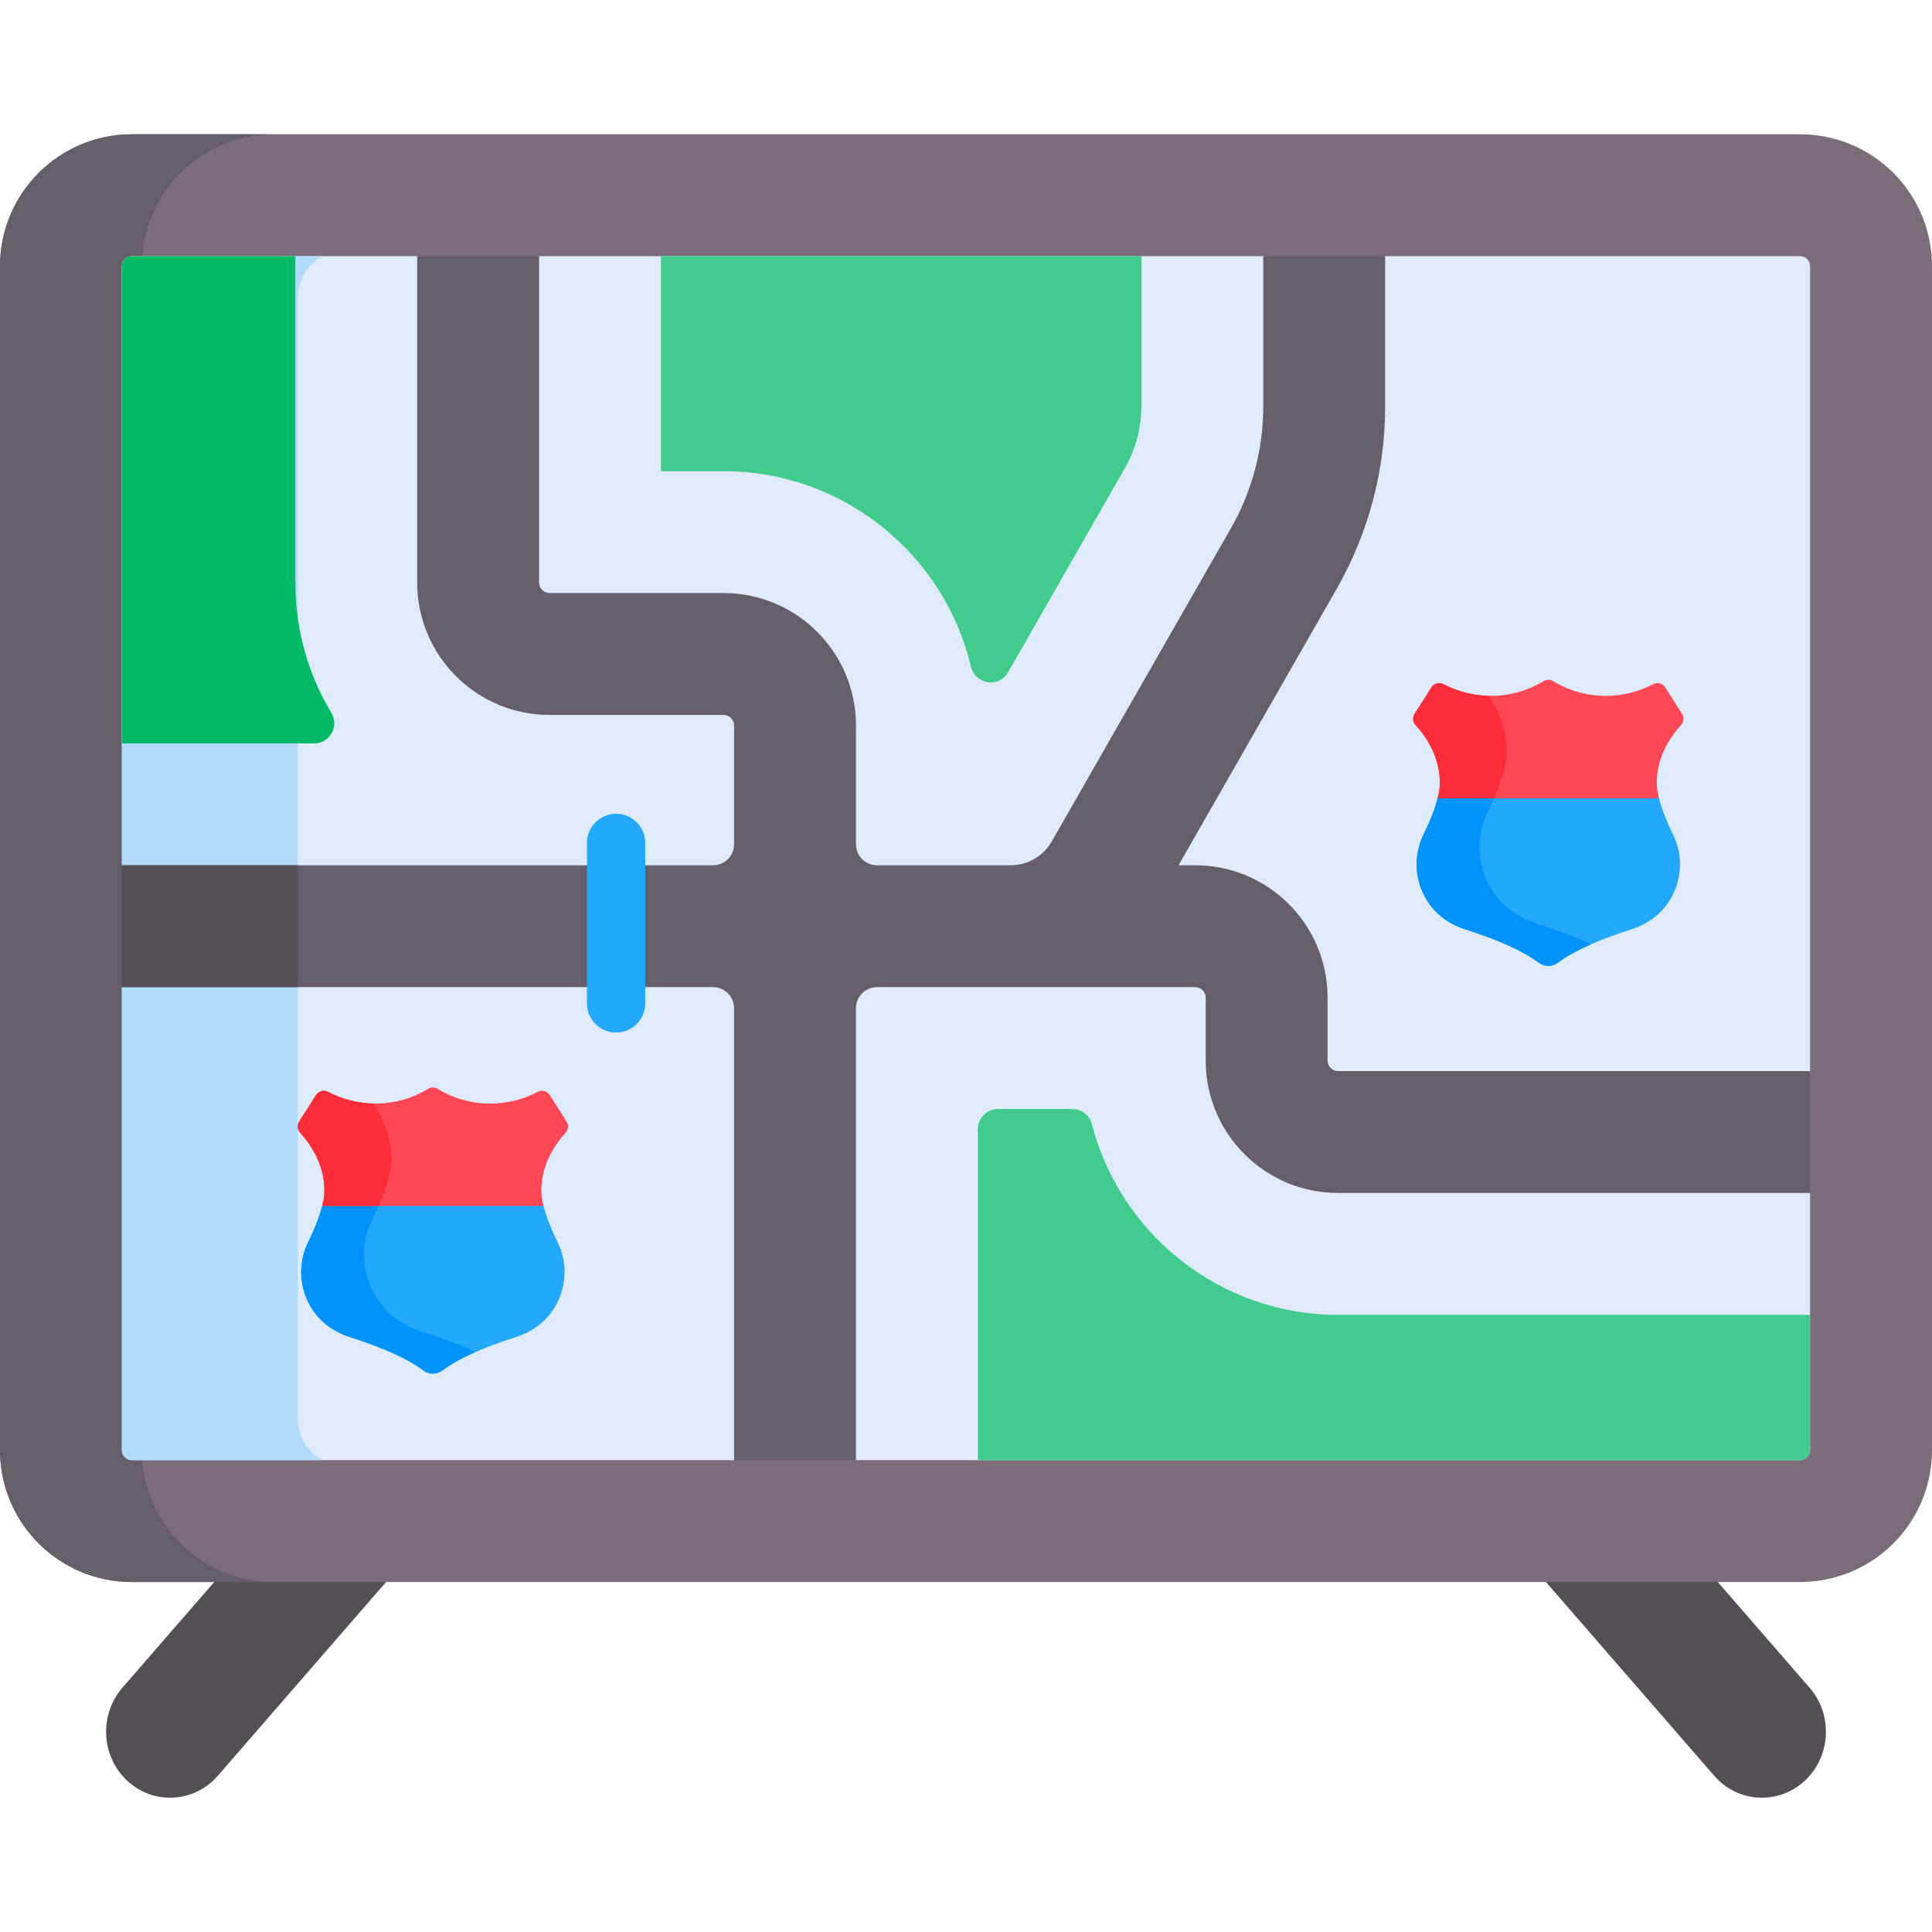
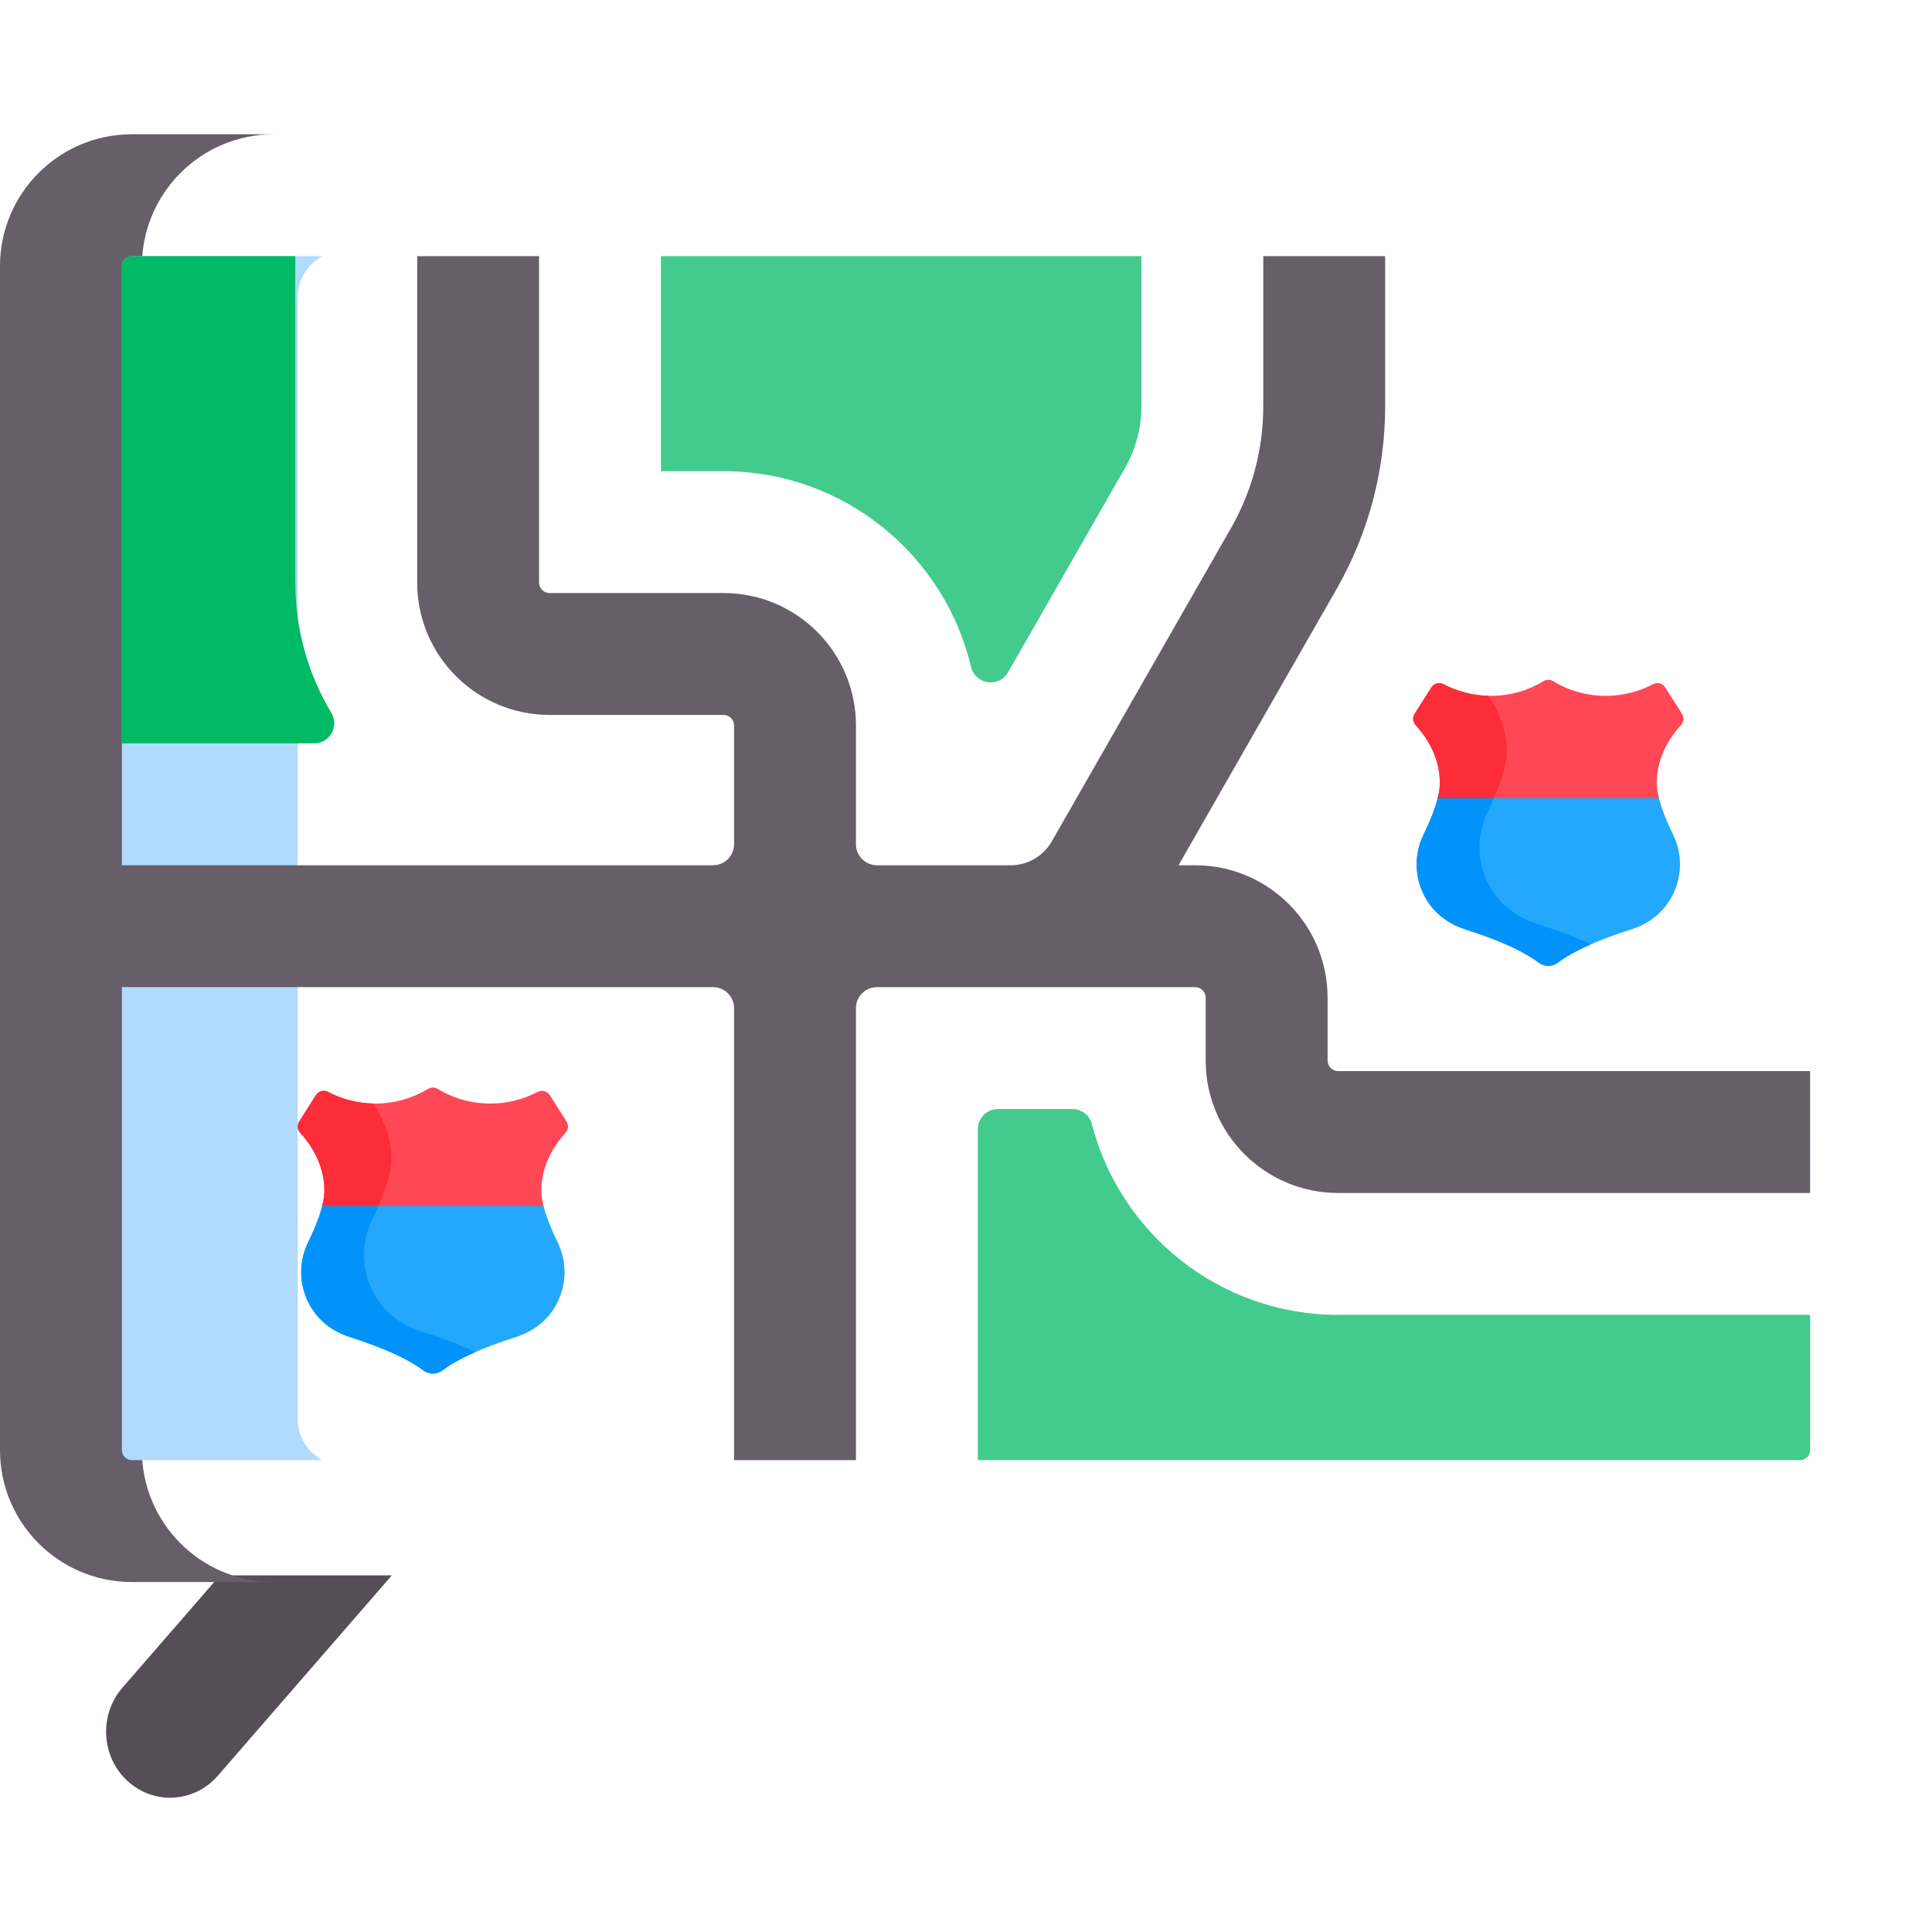
<svg xmlns="http://www.w3.org/2000/svg" width="1024" height="1024" id="Capa_1" enable-background="new 0 0 512 512" viewBox="0 0 512 512">
  <g>
    <g>
      <g fill="#554e56">
-         <path d="m453.707 417.493h-45.542l46.114 53.098c6.25 7.196 16.976 7.808 23.957 1.365 6.981-6.442 7.574-17.498 1.325-24.695z" />
        <path d="m58.293 417.493-25.853 29.769c-6.25 7.196-5.657 18.252 1.325 24.695 6.981 6.442 17.707 5.831 23.957-1.365l46.114-53.098h-45.543z" />
      </g>
    </g>
-     <path d="m477.047 35.586h-442.095c-19.303 0-34.952 15.648-34.952 34.952v313.763c0 19.304 15.649 34.952 34.952 34.952h442.095c19.304 0 34.953-15.649 34.953-34.953v-313.762c0-19.304-15.648-34.952-34.953-34.952z" fill="#7b6c79" />
    <path d="m37.602 384.301v-313.763c0-19.304 15.649-34.952 34.952-34.952h-37.602c-19.303 0-34.952 15.648-34.952 34.952v313.763c0 19.304 15.649 34.952 34.952 34.952h37.602c-19.304 0-34.952-15.648-34.952-34.952z" fill="#665e68" />
-     <path d="m32.3 229.304 6.179 17.093-6.179 15.207v122.697c0 1.463 1.19 2.652 2.652 2.652h159.586l16.882-3.156 15.418 3.156h250.209c1.463 0 2.653-1.19 2.653-2.652v-68.15l-4.682-16.442 4.682-15.858v-213.313c0-1.463-1.19-2.653-2.653-2.653h-109.967l-16.198 3.295-16.102-3.295h-191.922l-16.041 3.295-16.259-3.295h-75.606c-1.463 0-2.652 1.19-2.652 2.653z" fill="#dfebfa" />
    <path d="m78.894 375.997v-297.155c0-4.711 2.646-8.833 6.524-10.956h-50.466c-1.463 0-2.652 1.19-2.652 2.653v158.765l6.179 17.093-6.179 15.207v122.697c0 1.463 1.19 2.652 2.652 2.652h50.466c-3.878-2.123-6.524-6.245-6.524-10.956z" fill="#b1dbfc" />
    <path d="m479.7 283.851h-125.082c-1.544 0-2.795-1.251-2.795-2.795v-16.657c0-19.383-15.713-35.095-35.095-35.095h-4.403l41.899-73.235c8.425-14.726 12.857-31.397 12.857-48.363v-39.82h-32.3v39.819c0 11.321-2.971 22.499-8.592 32.325l-47.455 82.946c-2.239 3.914-6.403 6.329-10.912 6.329h-35.414c-3.075 0-5.568-2.493-5.568-5.568v-31.473c0-19.383-15.713-35.095-35.095-35.095h-46.09c-1.544 0-2.795-1.251-2.795-2.795v-86.488h-32.3v86.486c0 19.383 15.713 35.095 35.095 35.095h46.089c1.544 0 2.796 1.252 2.796 2.796v31.473c0 3.075-2.493 5.568-5.568 5.568h-156.672v32.3h156.67c3.075 0 5.568 2.493 5.568 5.568v119.782h32.3v-119.782c0-3.075 2.493-5.568 5.568-5.568h84.32c1.544 0 2.796 1.252 2.796 2.796v16.656c0 19.383 15.713 35.095 35.095 35.095h125.083z" fill="#665e68" />
-     <path d="m32.3 229.304h46.594v32.3h-46.594z" fill="#554e56" />
    <path d="m267.155 178.168 30.996-54.179c2.832-4.95 4.329-10.582 4.329-16.285v-39.818h-127.322v56.981h16.585c31.801 0 58.528 22.14 65.577 51.815 1.126 4.74 7.416 5.715 9.835 1.486z" fill="#43cb8e" />
    <path d="m78.258 154.372v-86.486h-43.305c-1.465 0-2.653 1.188-2.653 2.653v126.465h50.942c4.137 0 6.708-4.508 4.58-8.055-6.07-10.116-9.564-21.947-9.564-34.577z" fill="#00ba66" />
    <path d="m354.617 348.451c-31.369 0-57.801-21.54-65.279-50.608-.6-2.333-2.739-3.939-5.148-3.939h-19.717c-2.947 0-5.335 2.389-5.335 5.335v87.714h217.91c1.465 0 2.652-1.187 2.652-2.652v-35.85z" fill="#43cb8e" />
    <path d="m143.805 318.555h-58.18c-.576 2.846-1.888 6.368-3.99 10.682-2.909 5.972-2.343 13.146 1.769 18.666 2.284 3.065 5.567 5.24 9.208 6.402 9.065 2.895 15.514 5.814 19.548 8.859 1.514 1.143 3.596 1.143 5.11 0 4.034-3.045 10.483-5.964 19.548-8.859 3.641-1.163 6.924-3.337 9.208-6.402 4.112-5.519 4.678-12.693 1.769-18.666-2.102-4.314-3.413-7.836-3.99-10.682z" fill="#23a8fe" />
    <path d="m111.535 352.792c-4.289-1.37-8.155-3.93-10.845-7.541-4.843-6.501-5.51-14.95-2.083-21.985.815-1.673 1.519-3.236 2.135-4.712h-15.117c-.576 2.846-1.888 6.368-3.99 10.682-2.909 5.972-2.343 13.146 1.769 18.666 2.284 3.065 5.567 5.24 9.208 6.402 9.065 2.895 15.514 5.814 19.548 8.859 1.514 1.143 3.596 1.143 5.11 0 2.192-1.655 5.104-3.272 8.755-4.869-3.979-1.854-8.791-3.682-14.49-5.502z" fill="#0193fa" />
    <g>
      <g>
-         <path d="m163.276 273.637c-4.267 0-7.726-3.459-7.726-7.726v-42.528c0-4.267 3.459-7.726 7.726-7.726s7.726 3.459 7.726 7.726v42.528c0 4.266-3.459 7.726-7.726 7.726z" fill="#23a8fe" />
-       </g>
+         </g>
    </g>
    <path d="m145.695 290.212c-.674-1.06-2.053-1.459-3.163-.872-3.866 2.045-8.162 3.114-12.588 3.115-.031 0-.061 0-.092 0-4.936-.016-9.705-1.361-13.889-3.903-.766-.466-1.73-.466-2.496 0-4.185 2.542-8.954 3.887-13.889 3.903-4.451.016-8.783-1.054-12.675-3.112-1.113-.589-2.495-.187-3.171.875l-4.456 7.012c-.592.932-.488 2.141.257 2.956 2.749 3.005 6.439 8.343 6.439 15.345 0 1.179-.194 2.53-.576 4.055h58.636c-.382-1.525-.576-2.875-.576-4.055 0-7.002 3.69-12.34 6.439-15.345.745-.815.849-2.024.257-2.956z" fill="#ff4756" />
    <path d="m100.307 319.585c1.5-3.448 2.491-6.397 2.998-8.9h.005c.266-1.307.404-2.495.404-3.562 0-6.06-2.348-11.057-4.878-14.688-4.189-.099-8.259-1.149-11.934-3.092-1.113-.589-2.495-.187-3.171.875l-4.456 7.012c-.592.932-.488 2.141.257 2.956 2.749 3.005 6.439 8.343 6.439 15.345 0 1.179-.194 2.53-.575 4.055h14.911z" fill="#fc2d39" />
    <path d="m439.409 210.508h-58.18c-.576 2.846-1.888 6.368-3.99 10.682-2.909 5.972-2.343 13.146 1.769 18.666 2.284 3.065 5.567 5.24 9.208 6.402 9.065 2.895 15.514 5.814 19.548 8.859 1.514 1.143 3.596 1.143 5.11 0 4.034-3.045 10.483-5.964 19.548-8.859 3.641-1.163 6.924-3.337 9.208-6.402 4.112-5.519 4.678-12.693 1.769-18.666-2.102-4.314-3.414-7.835-3.99-10.682z" fill="#23a8fe" />
    <path d="m407.138 244.746c-4.289-1.37-8.155-3.93-10.845-7.541-4.843-6.501-5.51-14.95-2.083-21.985.815-1.673 1.519-3.236 2.135-4.712h-15.116c-.576 2.846-1.888 6.368-3.99 10.682-2.909 5.972-2.343 13.146 1.769 18.666 2.284 3.065 5.567 5.24 9.208 6.402 9.065 2.895 15.514 5.814 19.548 8.859 1.514 1.143 3.596 1.143 5.11 0 2.192-1.655 5.104-3.272 8.755-4.869-3.979-1.854-8.792-3.682-14.491-5.502z" fill="#0193fa" />
    <path d="m441.299 182.165c-.674-1.06-2.053-1.459-3.163-.872-3.866 2.045-8.162 3.114-12.588 3.114-.031 0-.061 0-.092 0-4.936-.016-9.705-1.361-13.889-3.903-.766-.466-1.73-.466-2.496 0-4.185 2.542-8.954 3.887-13.889 3.903-4.451.016-8.783-1.054-12.675-3.112-1.113-.589-2.495-.187-3.171.875l-4.456 7.012c-.592.932-.488 2.141.257 2.956 2.749 3.005 6.439 8.343 6.439 15.345 0 1.179-.194 2.53-.576 4.055h58.636c-.382-1.525-.576-2.875-.576-4.055 0-7.002 3.69-12.34 6.439-15.345.745-.815.849-2.024.257-2.956z" fill="#ff4756" />
    <path d="m395.911 211.539c1.5-3.448 2.491-6.397 2.998-8.9h.005c.266-1.307.404-2.495.404-3.562 0-6.06-2.348-11.057-4.878-14.688-4.189-.099-8.259-1.149-11.934-3.092-1.113-.589-2.495-.187-3.171.875l-4.456 7.012c-.592.932-.488 2.141.257 2.956 2.749 3.005 6.439 8.343 6.439 15.345 0 1.179-.194 2.53-.575 4.055h14.911z" fill="#fc2d39" />
  </g>
</svg>